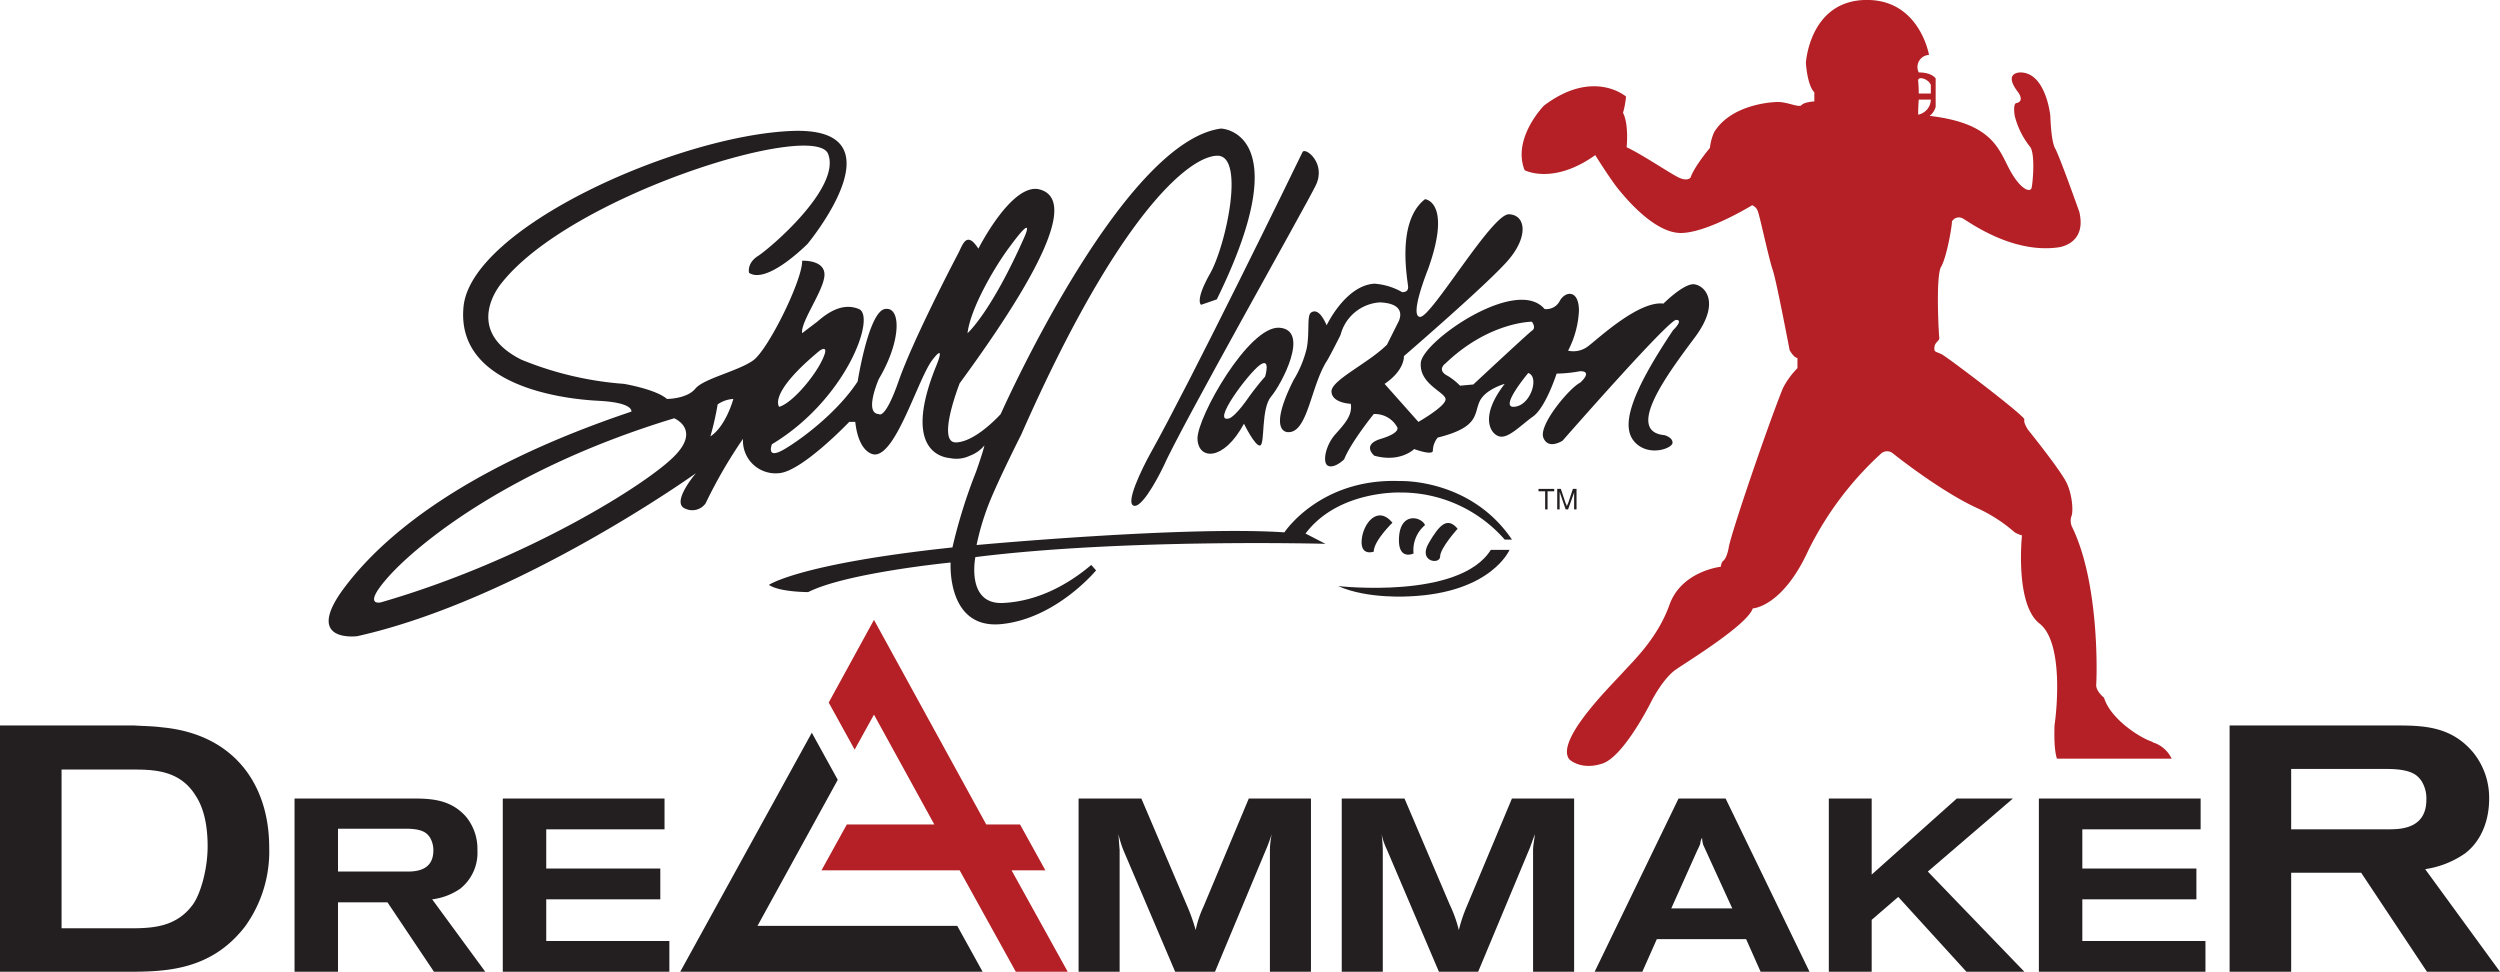
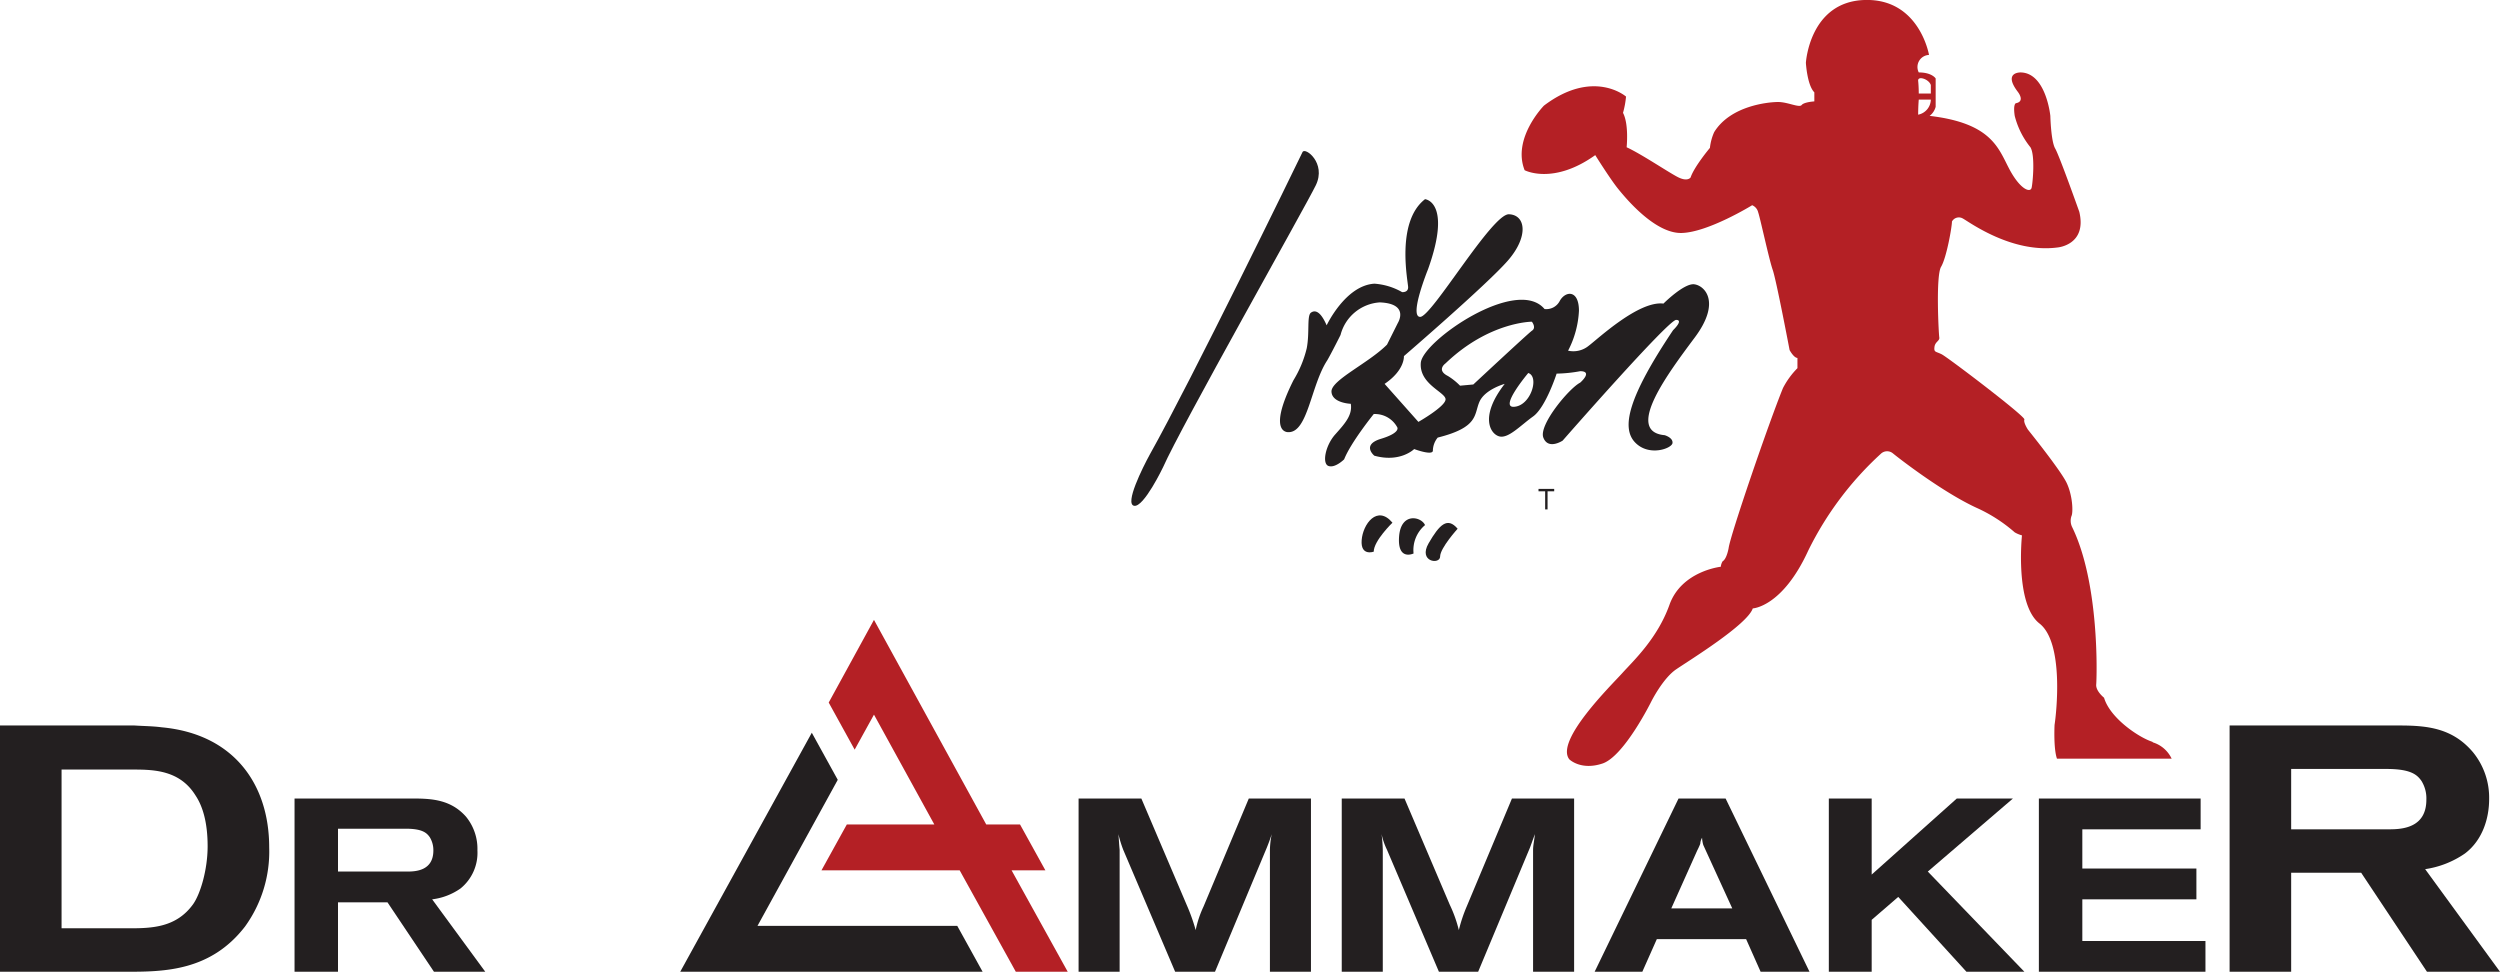
<svg xmlns="http://www.w3.org/2000/svg" viewBox="0 0 414.2 161">
  <defs>
    <style> .cls-1 { fill: #231f20; } .cls-2 { fill: #b42025; } </style>
  </defs>
  <title>cd-slider-pf-04-steve-clarkson-logo-01a</title>
  <g id="Layer_2" data-name="Layer 2">
    <g id="Layer_1-2" data-name="Layer 1">
      <g>
-         <path class="cls-1" d="M221.7,97.1s20.1,2.3,25.3-6h3.1s-3,7.1-16.5,7.7c0,0-7,.5-11.9-1.7" />
-         <path class="cls-1" d="M231.9,79.7c-13.2-.5-19.1,8.5-19.1,8.5-16.4-1.1-51,2.1-51,2.1a42,42,0,0,1,2.1-7c1.6-4,5.3-11.3,5.3-11.3,15.9-36.1,27.6-46,32.4-46.2s1.5,14.9-1.1,19.5-1.5,5.2-1.5,5.2,2.6-.9,2.6-.9c13.7-27.9.7-28.3.7-28.3-16.5,2.2-36.5,47.3-36.5,47.3s-4.1,4.6-7.4,4.7.6-9.8.6-9.8c17-23.2,17.9-30.8,13.3-32.1s-10.2,9.8-10.2,9.8c-2-3.1-2.6-.6-3.4.9s-7.5,14.4-9.8,21-3.3,5.5-3.3,5.5c-2.5-.1,0-5.8,0-5.8,3.8-6.4,3.7-12.1,1-11.6s-4.5,12-4.5,12c-3.2,4.9-8.9,9.3-12.1,11.2s-2.1-.8-2.1-.8c12.3-7.4,17.3-21.2,14.4-22.4s-5.5.9-6.9,2.1l-2.5,1.9c-.3-1.9,3.7-7.2,3.7-9.7s-3.7-2.3-3.7-2.3c.1,3.1-5.6,14.7-8.1,16.5s-8.2,3-9.6,4.7-4.7,1.7-4.7,1.7c-1.8-1.6-7.1-2.5-7.1-2.5a55.6,55.6,0,0,1-17-4c-10-5-3.3-12.7-3.3-12.7,11.5-14.6,51.9-27,54.1-21.4s-9.7,15.7-11.6,16.9-1.5,2.8-1.5,2.8c3,2,9.7-4.8,9.7-4.8s16.2-19.5-2.7-18.7-53,16-54.3,29.1S93.1,66.1,99.1,66.4s5.5,1.8,5.5,1.8C78.1,77.1,64.1,88,57.1,97.3s2.1,8.1,2.1,8.1c26.8-6,56.1-27,56.1-27s-4.3,5-1.7,5.9a2.7,2.7,0,0,0,3.3-.9,80.7,80.7,0,0,1,6.2-10.7,5.4,5.4,0,0,0,5.9,5.7c3.8-.2,11.7-8.5,11.7-8.5h1c.6,5.4,3.2,5.4,3.2,5.4,3.6.1,7.2-12.6,9.6-15.7s.5,1.3.5,1.3c-5.1,12.8.2,14.8,2.4,15a5.2,5.2,0,0,0,3.3-.4,5.7,5.7,0,0,0,2.4-1.7c-.2,1-1.4,4.4-1.4,4.4a87.3,87.3,0,0,0-3.9,12.5c-25.4,2.7-30.4,6.2-30.4,6.2,1.7,1.2,6.5,1.2,6.5,1.2,6.3-3.2,23.6-4.9,23.6-4.9s-.7,11.1,8.4,10.2,15.7-8.9,15.7-8.9l-.8-.9c-3.3,2.8-8.4,6-14.6,6.3s-4.6-7.6-4.6-7.6c24.7-3.1,58-2.2,58-2.2s-3.3-1.7-3.3-1.7c5.4-7.2,15.7-6.8,15.7-6.8a22.8,22.8,0,0,1,17.3,7.8h1.2c-6.9-10.2-18.6-9.7-18.6-9.7M167.5,40.6c4-5.4,2.3-1.5,2.3-1.5-5.6,12.7-9.5,16.1-9.5,16.1.5-4.2,4.6-11.2,7.2-14.6M135.8,58.1s1.8-1.3.4,1.6-5,7.1-7.1,7.7c0,0-2-2.1,6.7-9.3m-24,17.4C107.5,80,87.3,92.8,63.1,99.8c0,0-3.3.8,1.4-4.4s19.8-17.8,47.2-26.1c0,0,4.4,1.8.1,6.2m5.9-3.2a48.8,48.8,0,0,0,1.2-5.3,5,5,0,0,1,2.6-.9s-1.2,4.5-3.8,6.2" />
        <path class="cls-1" d="M215.8,25.2c-1.2,2.5-18.4,37.8-25.3,50.1-1.2,2.2-4.2,8.2-2.6,8.5s4.8-6.4,4.8-6.4c2.9-6.6,23.5-43,25.3-46.7s-1.8-6.4-2.2-5.5" />
-         <path class="cls-1" d="M212,54.3c-5.1-.4-13.7,14.9-13.6,18.4s4.3,3.8,7.7-2.5c0,0,1.9,3.9,2.7,3.6s.1-6.1,1.8-8.1,6.5-11,1.4-11.4m-5.6,12.2c-1.9,2.6-2.7,2.8-2.7,2.8-3.2,1,3.1-7.4,5-8.8s.9,1.9.9,1.9-1.4,1.5-3.2,4.1" />
        <path class="cls-1" d="M280.7,47.1c-1.7-.2-5.1,3.2-5.1,3.2-4.1-.5-10.8,5.8-12.4,7a4,4,0,0,1-3.4.8,16,16,0,0,0,1.8-6.6c0-3.6-2.3-3.3-3.2-1.6a2.5,2.5,0,0,1-2.5,1.3c-4.6-5.5-20.2,5.3-20.5,8.9s4.2,4.9,4.1,6.1-4.5,3.7-4.5,3.7-5.6-6.3-5.6-6.3c3.4-2.3,3.2-4.6,3.2-4.6s13.7-11.8,17.2-15.8,3-7.6.2-7.7-12.8,17-14.7,17,1.3-7.9,1.3-7.9c4-11.2-.5-11.6-.5-11.6-4.9,3.8-2.8,13.7-2.8,14.6s-1,.8-1,.8a10.7,10.7,0,0,0-4.6-1.4c-4.8.3-7.9,6.9-7.9,6.9-1-2.3-1.9-2.6-2.6-2.1s-.2,3.3-.7,5.9a18.3,18.3,0,0,1-2.2,5.3c-4.5,9-.8,8.6-.8,8.6,3.2,0,3.7-7.8,6.4-11.9.7-1.2,2.2-4.2,2.2-4.2a7.2,7.2,0,0,1,6.5-5.4c5,.2,3,3.4,3,3.4s-1.8,3.6-1.8,3.6c-3.1,3.1-9.3,5.9-9.2,7.8s3.2,2,3.2,2c.3,1.9-1,3.3-2.6,5.1s-2.2,4.8-1.1,5.2,2.6-1.1,2.6-1.1c1.1-2.8,4.9-7.5,4.9-7.5a4.2,4.2,0,0,1,3.9,2.2s.6.9-2.7,1.9-1.1,2.8-1.1,2.8c4.3,1.2,6.6-1.1,6.6-1.1s3.2,1.2,3.1.2a3.5,3.5,0,0,1,.8-2.1c6.8-1.7,6-3.8,6.9-5.9s4.2-3,4.2-3c-4.2,5.4-2.4,8.3-.9,8.7s3.5-1.8,5.6-3.3,3.9-7.1,3.9-7.1a23,23,0,0,0,3.9-.4c2.2,0,0,1.9,0,1.9-1.8.9-6.9,7-6.1,9.1s3.2.5,3.2.5,17.5-20,18.8-20-.5,1.7-.5,1.7c-7.5,11.2-8.6,16.2-6.3,18.6s6.1,1,6.2.1-1.3-1.3-1.3-1.3c-6.7-.6.6-10.3,5-16.2s1.6-8.6-.1-8.8M250.8,67.4c-2.4.1,2.4-5.6,2.4-5.6,1.9.6.4,5.5-2.4,5.6m3-12.6c-.8.6-9.7,8.9-9.7,8.9l-2.2.2a10.5,10.5,0,0,0-2-1.6c-2-1-.4-2.1-.4-2.1,7.2-6.9,14.3-6.9,14.3-6.9s.8,1,0,1.5" />
        <path class="cls-1" d="M230.7,86.6s-3.1,3-3.1,4.8c0,0-2.2.8-2-1.9s2.6-5.9,5.1-2.9" />
        <path class="cls-1" d="M236.1,87a5.4,5.4,0,0,0-1.9,4.7s-2.7,1.3-2.4-2.8,3.7-3.3,4.3-1.9" />
        <path class="cls-1" d="M241.5,87.6s-2.9,3.2-2.9,4.6-3.7.9-1.9-2.2,3.1-4.4,4.8-2.4" />
        <polygon class="cls-1" points="256 84.4 256 81.4 254.9 81.4 254.9 81 257.5 81 257.5 81.4 256.4 81.4 256.4 84.4 256 84.4" />
-         <path class="cls-1" d="M258,84.4V81h.6l.8,2.4a1.7,1.7,0,0,1,.2.5,1.7,1.7,0,0,1,.2-.5l.8-2.4h.6v3.4h-.4V81.6l-1,2.8h-.4l-1-2.9v2.9Z" />
        <path class="cls-2" d="M356.6,122.9c-2.2-.7-7-3.9-8-7.3,0,0-1.4-1.1-1.3-2.2s.6-16.7-4-26.1a2.4,2.4,0,0,1-.1-1.8c.3-.6.2-3.4-.8-5.5s-6.4-8.8-6.4-8.8-.8-1.2-.6-1.7-12.7-10.3-13.7-10.8-1.3-.3-1.2-1.2.9-1,.8-1.6-.6-10.2.3-11.7,1.8-6.6,1.8-7.5a1.3,1.3,0,0,1,1.8-.5c1.1.6,8.1,5.8,15.7,4.8,0,0,4.9-.4,3.6-5.9,0,0-3.3-9.3-4-10.5s-.8-5.4-.8-5.4-.7-7.1-4.9-7.2c0,0-3-.1-.5,3.2,0,0,1.3,1.6-.3,1.9,0,0-.5.1-.2,2.1a13.6,13.6,0,0,0,2.6,5.2c.8,1.3.4,5.8.2,6.7s-1.9.3-3.7-3.1-2.9-7.6-13.2-8.8a2.8,2.8,0,0,0,1-1.5V13s-.6-1-2.8-1a2,2,0,0,1,1.7-2.9S318-.3,308.9,0s-9.7,10.4-9.7,10.4.2,3.7,1.4,4.9v1.5s-1.7.1-2.1.6-2.3-.5-3.9-.5-7.9.6-10.6,5a8.7,8.7,0,0,0-.7,2.6s-2.6,3.1-3.2,4.9c0,0-.5.8-2.2-.1s-6-3.8-8.4-4.9c0,0,.4-3.8-.6-5.7a14.6,14.6,0,0,0,.5-2.7s-5.4-4.7-13.6,1.5c0,0-5.3,5.4-3.2,10.7,0,0,4.7,2.5,11.7-2.5,0,0,2.5,4,3.8,5.6s6.1,7.4,10.5,7.3S290.3,34,290.3,34a1.7,1.7,0,0,1,1,1.2c.3.8,1.8,7.8,2.4,9.5S296.5,58,296.5,58s.7,1.3,1.3,1.3V61a13.4,13.4,0,0,0-2.4,3.3c-2.4,5.9-8.7,24.3-9,26.5,0,0-.3,1.8-1,2.2a2.2,2.2,0,0,0-.3.9s-6.5.7-8.5,6.3-6,9.3-7.8,11.3-11.2,11.2-8.8,14.3c0,0,1.9,1.9,5.5.7s8.1-10.3,8.1-10.3,1.9-3.8,4.1-5.3,11.8-7.4,12.7-10.1c0,0,4.9-.2,9.2-9.6a54,54,0,0,1,12-16,1.5,1.5,0,0,1,2-.1c1.1.9,8.2,6.4,13.8,9a25.5,25.5,0,0,1,6.4,4.1,4.8,4.8,0,0,0,1.2.5s-1.2,11.4,2.9,14.6,2.8,14.9,2.5,16.8c0,0-.2,3.9.4,5.6h19a5.1,5.1,0,0,0-3.1-2.7M319.9,14.1v1.4h-2s0-1.2-.1-2.1,1.8-.3,2.1.7m-2.1,4.8s0-1.2.1-2.4h2a2.6,2.6,0,0,1-2.1,2.5" />
      </g>
      <path class="cls-1" d="M10.2,127.5H22c3.5,0,7.8.1,10.4,4.3,1.2,1.8,2,4.5,2,8.4s-1.2,7.9-2.4,9.6c-2.8,3.9-6.9,4-10.6,4H10.2ZM0,120.2V161H21c6.2,0,13.9-.1,19.6-7.5a21.2,21.2,0,0,0,4-13.1c0-10.5-5.9-18.8-17.8-19.9-1.5-.2-3-.2-4.5-.3Z" />
      <path class="cls-1" d="M56,137.3H67.2c2.8,0,3.5.7,4,1.4a4.1,4.1,0,0,1,.6,2.2c0,3.3-2.8,3.5-4.3,3.5H56Zm-7.2-5V161H56V149.5h8.2L71.9,161h8.5l-8.8-12a10.3,10.3,0,0,0,4.7-1.8,7.6,7.6,0,0,0,2.8-6.3,8.4,8.4,0,0,0-1.9-5.6c-2.4-2.7-5.4-3-8.6-3Z" />
-       <polygon class="cls-1" points="83.3 132.3 83.3 161 110.9 161 110.9 155.9 90.5 155.9 90.5 149 109.4 149 109.4 143.9 90.5 143.9 90.5 137.4 110.1 137.4 110.1 132.3 83.3 132.3" />
      <path class="cls-1" d="M206.9,132.3l-7.5,17.9a17.3,17.3,0,0,0-1.3,3.9,30.8,30.8,0,0,0-1.5-4.2l-7.5-17.6H178.7V161h6.8V140.8c-.1-1.1-.1-1.4-.2-2.6a19.8,19.8,0,0,0,.8,2.6l8.6,20.2h6.6l8.6-20.6c.4-1,.5-1.3.8-2.2a13.9,13.9,0,0,0-.3,2.7V161h6.8V132.3Z" />
      <path class="cls-1" d="M250.5,132.3,243,150.2a24.8,24.8,0,0,0-1.3,3.9,21.4,21.4,0,0,0-1.5-4.2l-7.5-17.6H222.3V161h6.8V140.8a24.6,24.6,0,0,0-.2-2.6,11.4,11.4,0,0,0,.9,2.6l8.6,20.2h6.5l8.6-20.6.8-2.2c-.1,1.1-.3,1.8-.3,2.7V161h6.8V132.3Z" />
      <path class="cls-1" d="M281.2,140.9a11.7,11.7,0,0,0,.5-1.1,2.2,2.2,0,0,1,.3-1,5,5,0,0,0,.2,1.2l.5,1.1,4.3,9.4H276.9Zm-3.1-8.6L264.2,161h7.9l2.4-5.4h14.8l2.4,5.4h8.1l-13.9-28.7Z" />
      <polygon class="cls-1" points="324.2 132.3 310.1 144.9 310.1 132.3 303 132.3 303 161 310.1 161 310.1 152.4 314.5 148.6 325.8 161 335.4 161 319.4 144.4 333.5 132.3 324.2 132.3" />
      <polygon class="cls-1" points="337.8 132.3 337.8 161 365.4 161 365.4 155.9 345 155.9 345 149 363.9 149 363.9 143.9 345 143.9 345 137.4 364.6 137.4 364.6 132.3 337.8 132.3" />
      <path class="cls-1" d="M379.6,127.4h15.8c4.1,0,5.1,1,5.8,2a5.5,5.5,0,0,1,.8,3.1c0,4.6-3.9,4.9-6.1,4.9H379.6Zm-10.2-7.2V161h10.2V144.6h11.6L402.1,161h12.1l-12.4-17a15.5,15.5,0,0,0,6.6-2.6c2.9-2.2,4-5.8,4-9a11.9,11.9,0,0,0-2.7-7.8c-3.4-4-7.6-4.4-12.2-4.4Z" />
      <g>
        <polygon class="cls-2" points="168.3 161 176.9 161 167.6 144.2 173.2 144.2 169 136.6 163.4 136.6 144.8 102.7 137.3 116.4 141.6 124.2 144.8 118.4 154.8 136.6 140.3 136.6 136.1 144.2 159 144.2 168.3 161" />
        <polygon class="cls-1" points="134.5 121.4 112.7 161 162.8 161 158.6 153.4 125.5 153.4 138.8 129.2 134.5 121.4" />
      </g>
    </g>
  </g>
</svg>